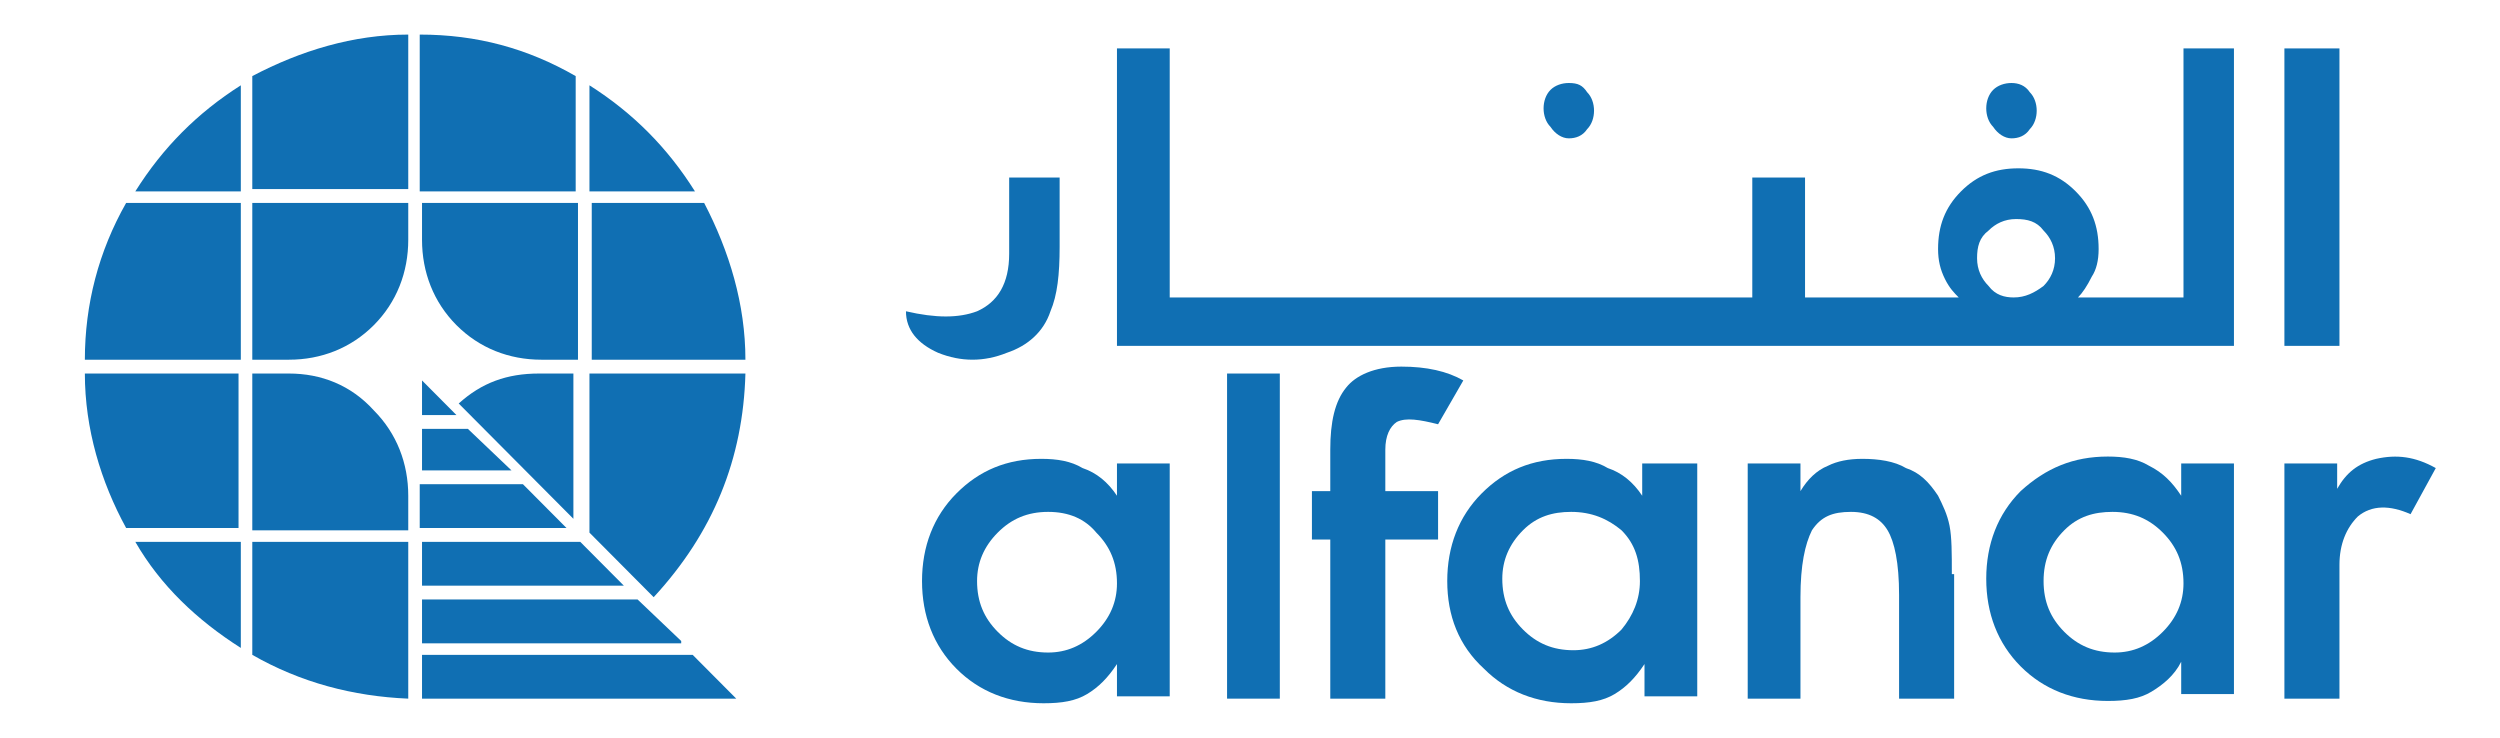
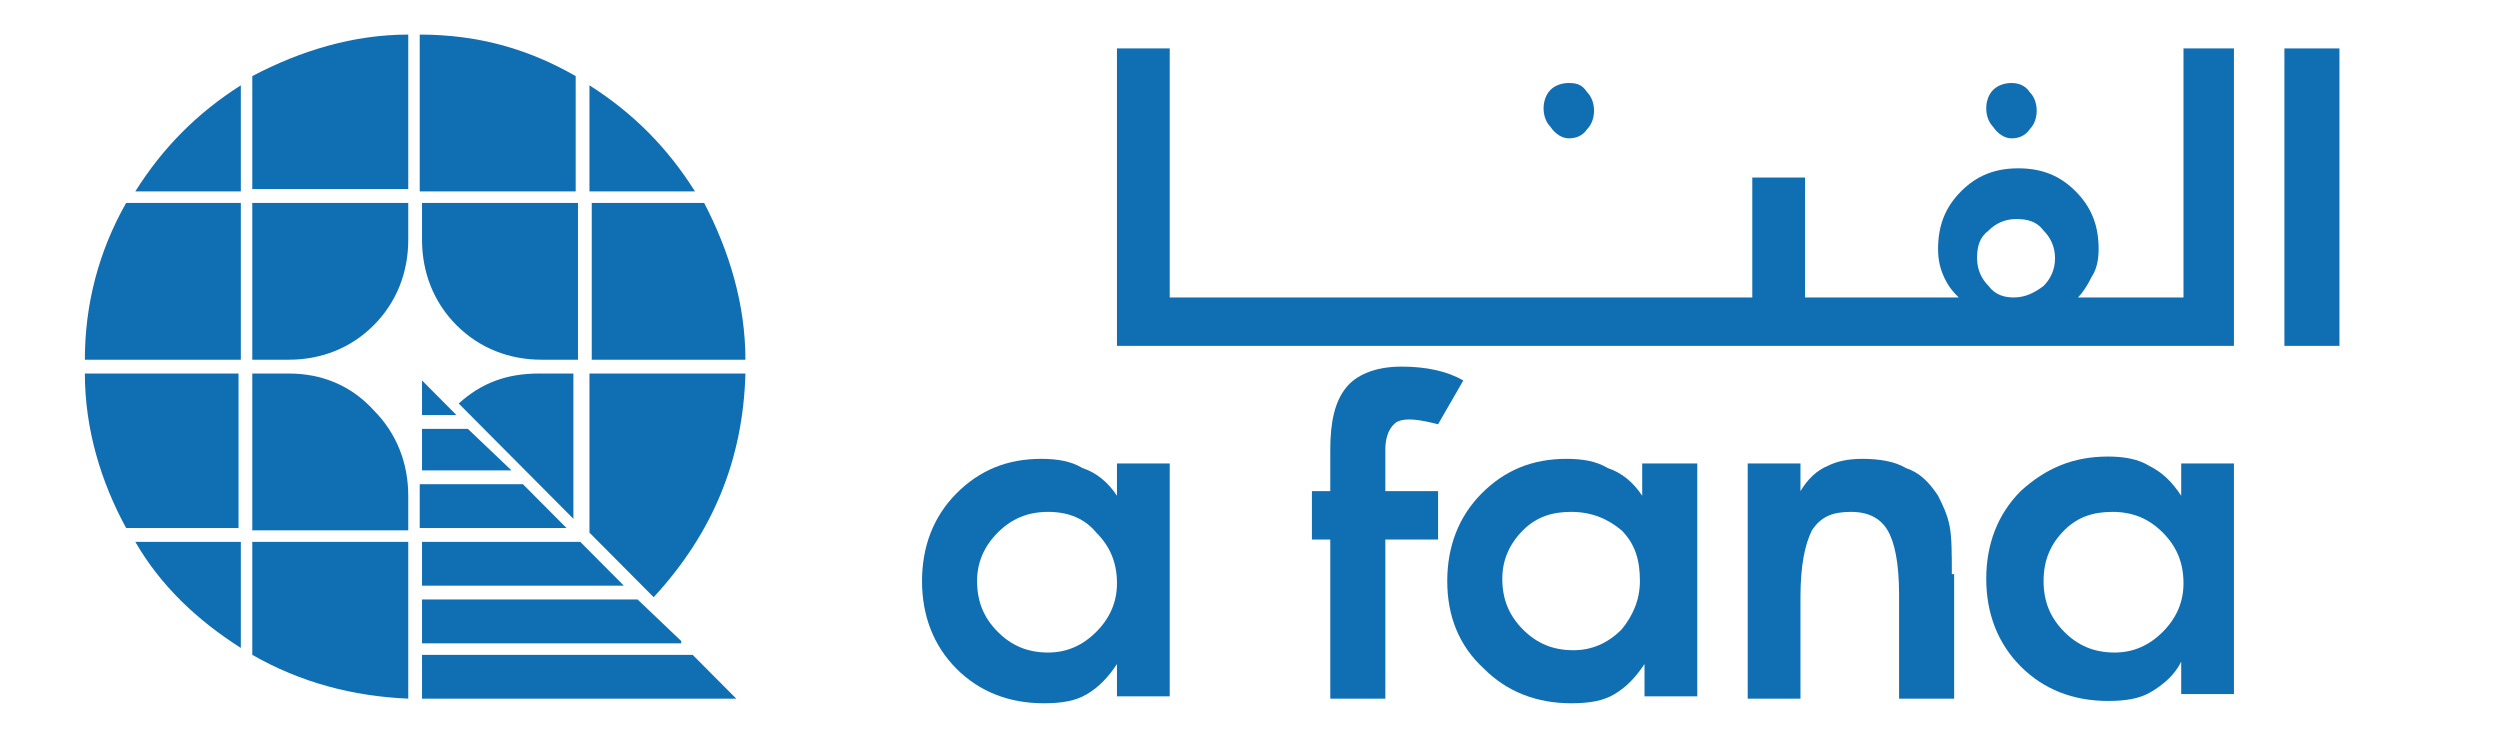
<svg xmlns="http://www.w3.org/2000/svg" width="288" height="85" viewBox="0 0 288 85" fill="none">
  <path d="M269.505 5.578H263.163V39.844H269.505V5.578Z" fill="#106FB3" />
-   <path d="M277.696 59.234L280.602 53.922C278.224 52.594 276.11 52.328 273.732 52.859C271.618 53.391 270.297 54.453 269.241 56.312V53.391H263.163V80.484H269.505V65.078C269.505 62.688 270.297 60.828 271.619 59.5C273.204 58.172 275.318 58.172 277.696 59.234Z" fill="#106FB3" />
  <path d="M257.615 5.578H251.538V34.266H239.384C239.912 33.734 240.44 32.938 240.969 31.875C241.497 31.078 241.762 30.016 241.762 28.688C241.762 26.031 240.969 23.906 239.119 22.047C237.27 20.188 235.156 19.391 232.514 19.391C229.872 19.391 227.758 20.188 225.908 22.047C224.059 23.906 223.266 26.031 223.266 28.688C223.266 30.016 223.53 31.078 224.059 32.141C224.587 33.203 225.116 33.734 225.644 34.266H207.941V20.453H201.864V34.266H134.752V5.578H128.675V39.844H257.351V5.578H257.615ZM231.985 34.266C230.929 34.266 229.872 34 229.079 32.938C228.286 32.141 227.758 31.078 227.758 29.75C227.758 28.422 228.022 27.359 229.079 26.562C229.872 25.766 230.929 25.234 232.25 25.234C233.571 25.234 234.628 25.5 235.42 26.562C236.213 27.359 236.741 28.422 236.741 29.75C236.741 31.078 236.213 32.141 235.42 32.938C234.363 33.734 233.307 34.266 231.985 34.266Z" fill="#106FB3" />
  <path d="M231.721 9.562C230.929 9.562 230.136 9.828 229.607 10.359C229.079 10.891 228.815 11.688 228.815 12.484C228.815 13.281 229.079 14.078 229.607 14.609C230.136 15.406 230.929 15.938 231.721 15.938C232.514 15.938 233.307 15.672 233.835 14.875C234.363 14.344 234.628 13.547 234.628 12.75C234.628 11.953 234.363 11.156 233.835 10.625C233.307 9.828 232.514 9.562 231.721 9.562Z" fill="#106FB3" />
  <path d="M247.574 53.656C246.253 52.859 244.668 52.594 242.818 52.594C238.855 52.594 235.685 53.922 232.778 56.578C230.136 59.234 228.815 62.688 228.815 66.672C228.815 70.656 230.136 74.109 232.778 76.766C235.42 79.422 238.855 80.75 242.818 80.75C244.932 80.75 246.518 80.484 247.839 79.688C249.16 78.891 250.481 77.828 251.274 76.234V79.953H257.351V53.391H251.274V57.109C250.217 55.516 249.16 54.453 247.574 53.656ZM237.798 61.094C239.384 59.5 241.233 58.969 243.347 58.969C245.725 58.969 247.574 59.766 249.16 61.359C250.745 62.953 251.538 64.812 251.538 67.203C251.538 69.328 250.745 71.188 249.16 72.781C247.574 74.375 245.725 75.172 243.611 75.172C241.233 75.172 239.384 74.375 237.798 72.781C236.213 71.188 235.42 69.328 235.42 66.938C235.42 64.547 236.213 62.688 237.798 61.094Z" fill="#106FB3" />
  <path d="M224.851 66.141C224.851 63.75 224.851 61.891 224.587 60.562C224.323 59.234 223.795 58.172 223.266 57.109C222.209 55.516 221.152 54.453 219.567 53.922C218.246 53.125 216.396 52.859 214.547 52.859C212.962 52.859 211.64 53.125 210.584 53.656C209.262 54.188 208.206 55.25 207.413 56.578V53.391H201.336V80.484H207.413V68.797C207.413 65.078 207.941 62.688 208.734 61.094C209.791 59.5 211.112 58.969 213.226 58.969C215.34 58.969 216.661 59.766 217.453 61.094C218.246 62.422 218.774 64.812 218.774 68.531V80.484H225.116V66.141H224.851Z" fill="#106FB3" />
  <path d="M180.727 9.562C179.934 9.562 179.141 9.828 178.613 10.359C178.085 10.891 177.82 11.688 177.82 12.484C177.82 13.281 178.085 14.078 178.613 14.609C179.141 15.406 179.934 15.938 180.727 15.938C181.519 15.938 182.312 15.672 182.84 14.875C183.369 14.344 183.633 13.547 183.633 12.75C183.633 11.953 183.369 11.156 182.84 10.625C182.312 9.828 181.784 9.562 180.727 9.562Z" fill="#106FB3" />
  <path d="M168.573 43.828C166.723 42.766 164.345 42.234 161.439 42.234C158.268 42.234 156.154 43.297 155.097 44.625C153.776 46.219 153.248 48.609 153.248 51.797V56.578H151.134V62.156H153.248V80.484H159.589V62.156H165.666V56.578H159.589V51.797C159.589 50.203 160.118 49.141 160.91 48.609C161.967 48.078 163.552 48.344 165.666 48.875L168.573 43.828Z" fill="#106FB3" />
-   <path d="M116.257 20.453V29.219C116.257 32.672 114.936 34.797 112.558 35.859C110.444 36.656 107.802 36.656 104.367 35.859C104.367 37.984 105.688 39.578 108.066 40.641C110.708 41.703 113.351 41.703 115.993 40.641C118.371 39.844 120.22 38.25 121.013 35.859C121.806 34 122.07 31.609 122.07 28.422V20.453H116.257Z" fill="#106FB3" />
  <path d="M128.675 53.391V57.109C127.618 55.516 126.297 54.453 124.712 53.922C123.391 53.125 121.806 52.859 119.956 52.859C115.993 52.859 112.822 54.188 110.18 56.844C107.538 59.5 106.217 62.953 106.217 66.938C106.217 70.922 107.538 74.375 110.18 77.031C112.822 79.688 116.257 81.016 120.22 81.016C122.334 81.016 123.919 80.75 125.24 79.953C126.562 79.156 127.618 78.094 128.675 76.5V80.219H134.752V53.391H128.675ZM120.749 58.969C123.127 58.969 124.976 59.766 126.297 61.359C127.883 62.953 128.675 64.812 128.675 67.203C128.675 69.328 127.883 71.188 126.297 72.781C124.712 74.375 122.862 75.172 120.749 75.172C118.371 75.172 116.521 74.375 114.936 72.781C113.351 71.188 112.558 69.328 112.558 66.938C112.558 64.812 113.351 62.953 114.936 61.359C116.521 59.766 118.371 58.969 120.749 58.969Z" fill="#106FB3" />
  <path d="M189.182 53.391V57.109C188.125 55.516 186.804 54.453 185.218 53.922C183.897 53.125 182.312 52.859 180.462 52.859C176.499 52.859 173.329 54.188 170.686 56.844C168.044 59.5 166.723 62.953 166.723 66.938C166.723 70.922 168.044 74.375 170.951 77.031C173.593 79.688 177.028 81.016 180.991 81.016C183.105 81.016 184.69 80.75 186.011 79.953C187.332 79.156 188.389 78.094 189.446 76.5V80.219H195.523V53.391H189.182ZM186.804 61.094C188.389 62.688 188.918 64.547 188.918 66.938C188.918 69.062 188.125 70.922 186.804 72.516C185.218 74.109 183.369 74.906 181.255 74.906C178.877 74.906 177.028 74.109 175.442 72.516C173.857 70.922 173.064 69.062 173.064 66.672C173.064 64.547 173.857 62.688 175.442 61.094C177.028 59.5 178.877 58.969 180.991 58.969C183.369 58.969 185.218 59.766 186.804 61.094Z" fill="#106FB3" />
-   <path d="M147.435 43.031H141.358V80.484H147.435V43.031Z" fill="#106FB3" />
  <path d="M66.319 8.766C60.771 5.578 54.958 3.984 48.352 3.984V22.047H66.319V8.766Z" fill="#106FB3" />
  <path d="M47.031 27.625V23.375H29.064V41.438H33.292C36.991 41.438 40.426 40.109 43.068 37.453C45.71 34.797 47.031 31.344 47.031 27.625Z" fill="#106FB3" />
  <path d="M48.617 23.375V27.625C48.617 31.344 49.938 34.797 52.58 37.453C55.222 40.109 58.657 41.438 62.356 41.438H66.584V23.375H48.617Z" fill="#106FB3" />
  <path d="M52.58 47.812L48.617 43.828V47.812H52.58Z" fill="#106FB3" />
  <path d="M53.901 49.406H48.617V54.188H58.921L53.901 49.406Z" fill="#106FB3" />
  <path d="M66.319 43.031H62.092C58.393 43.031 55.486 44.094 52.844 46.484L66.055 59.766V43.031H66.319Z" fill="#106FB3" />
  <path d="M67.905 22.047H80.059C76.888 17 72.925 13.016 67.905 9.828V22.047Z" fill="#106FB3" />
  <path d="M85.872 41.438C85.872 35.062 84.022 28.953 81.116 23.375H68.169V41.438H85.872Z" fill="#106FB3" />
  <path d="M85.872 43.031H67.905V61.359L75.303 68.797C82.173 61.359 85.607 52.859 85.872 43.031Z" fill="#106FB3" />
  <path d="M47.031 22.047V3.984C40.69 3.984 34.613 5.844 29.064 8.766V21.781H47.031V22.047Z" fill="#106FB3" />
  <path d="M14.532 23.375C11.362 28.953 9.776 35.062 9.776 41.438H27.743V23.375H14.532Z" fill="#106FB3" />
  <path d="M33.292 43.031H29.064V61.094H47.031V57.109C47.031 53.391 45.71 49.938 43.068 47.281C40.426 44.359 36.991 43.031 33.292 43.031Z" fill="#106FB3" />
  <path d="M15.589 22.047H27.743V9.828C22.723 13.016 18.76 17 15.589 22.047Z" fill="#106FB3" />
  <path d="M27.743 43.031H9.776C9.776 49.406 11.626 55.516 14.532 60.828H27.479V43.031H27.743Z" fill="#106FB3" />
  <path d="M29.064 62.422V75.438C34.613 78.625 40.69 80.219 47.031 80.484V62.422H29.064Z" fill="#106FB3" />
  <path d="M27.743 74.641V62.422H15.589C18.495 67.469 22.723 71.453 27.743 74.641Z" fill="#106FB3" />
  <path d="M78.474 73.844L73.453 69.062H48.617V74.109H78.474V73.844Z" fill="#106FB3" />
  <path d="M84.815 80.484L79.795 75.438H48.617V80.484H84.815Z" fill="#106FB3" />
  <path d="M65.263 60.828L60.242 55.781H48.352V60.828H65.263Z" fill="#106FB3" />
  <path d="M66.848 62.422H48.617V67.469H71.868L66.848 62.422Z" fill="#106FB3" />
</svg>